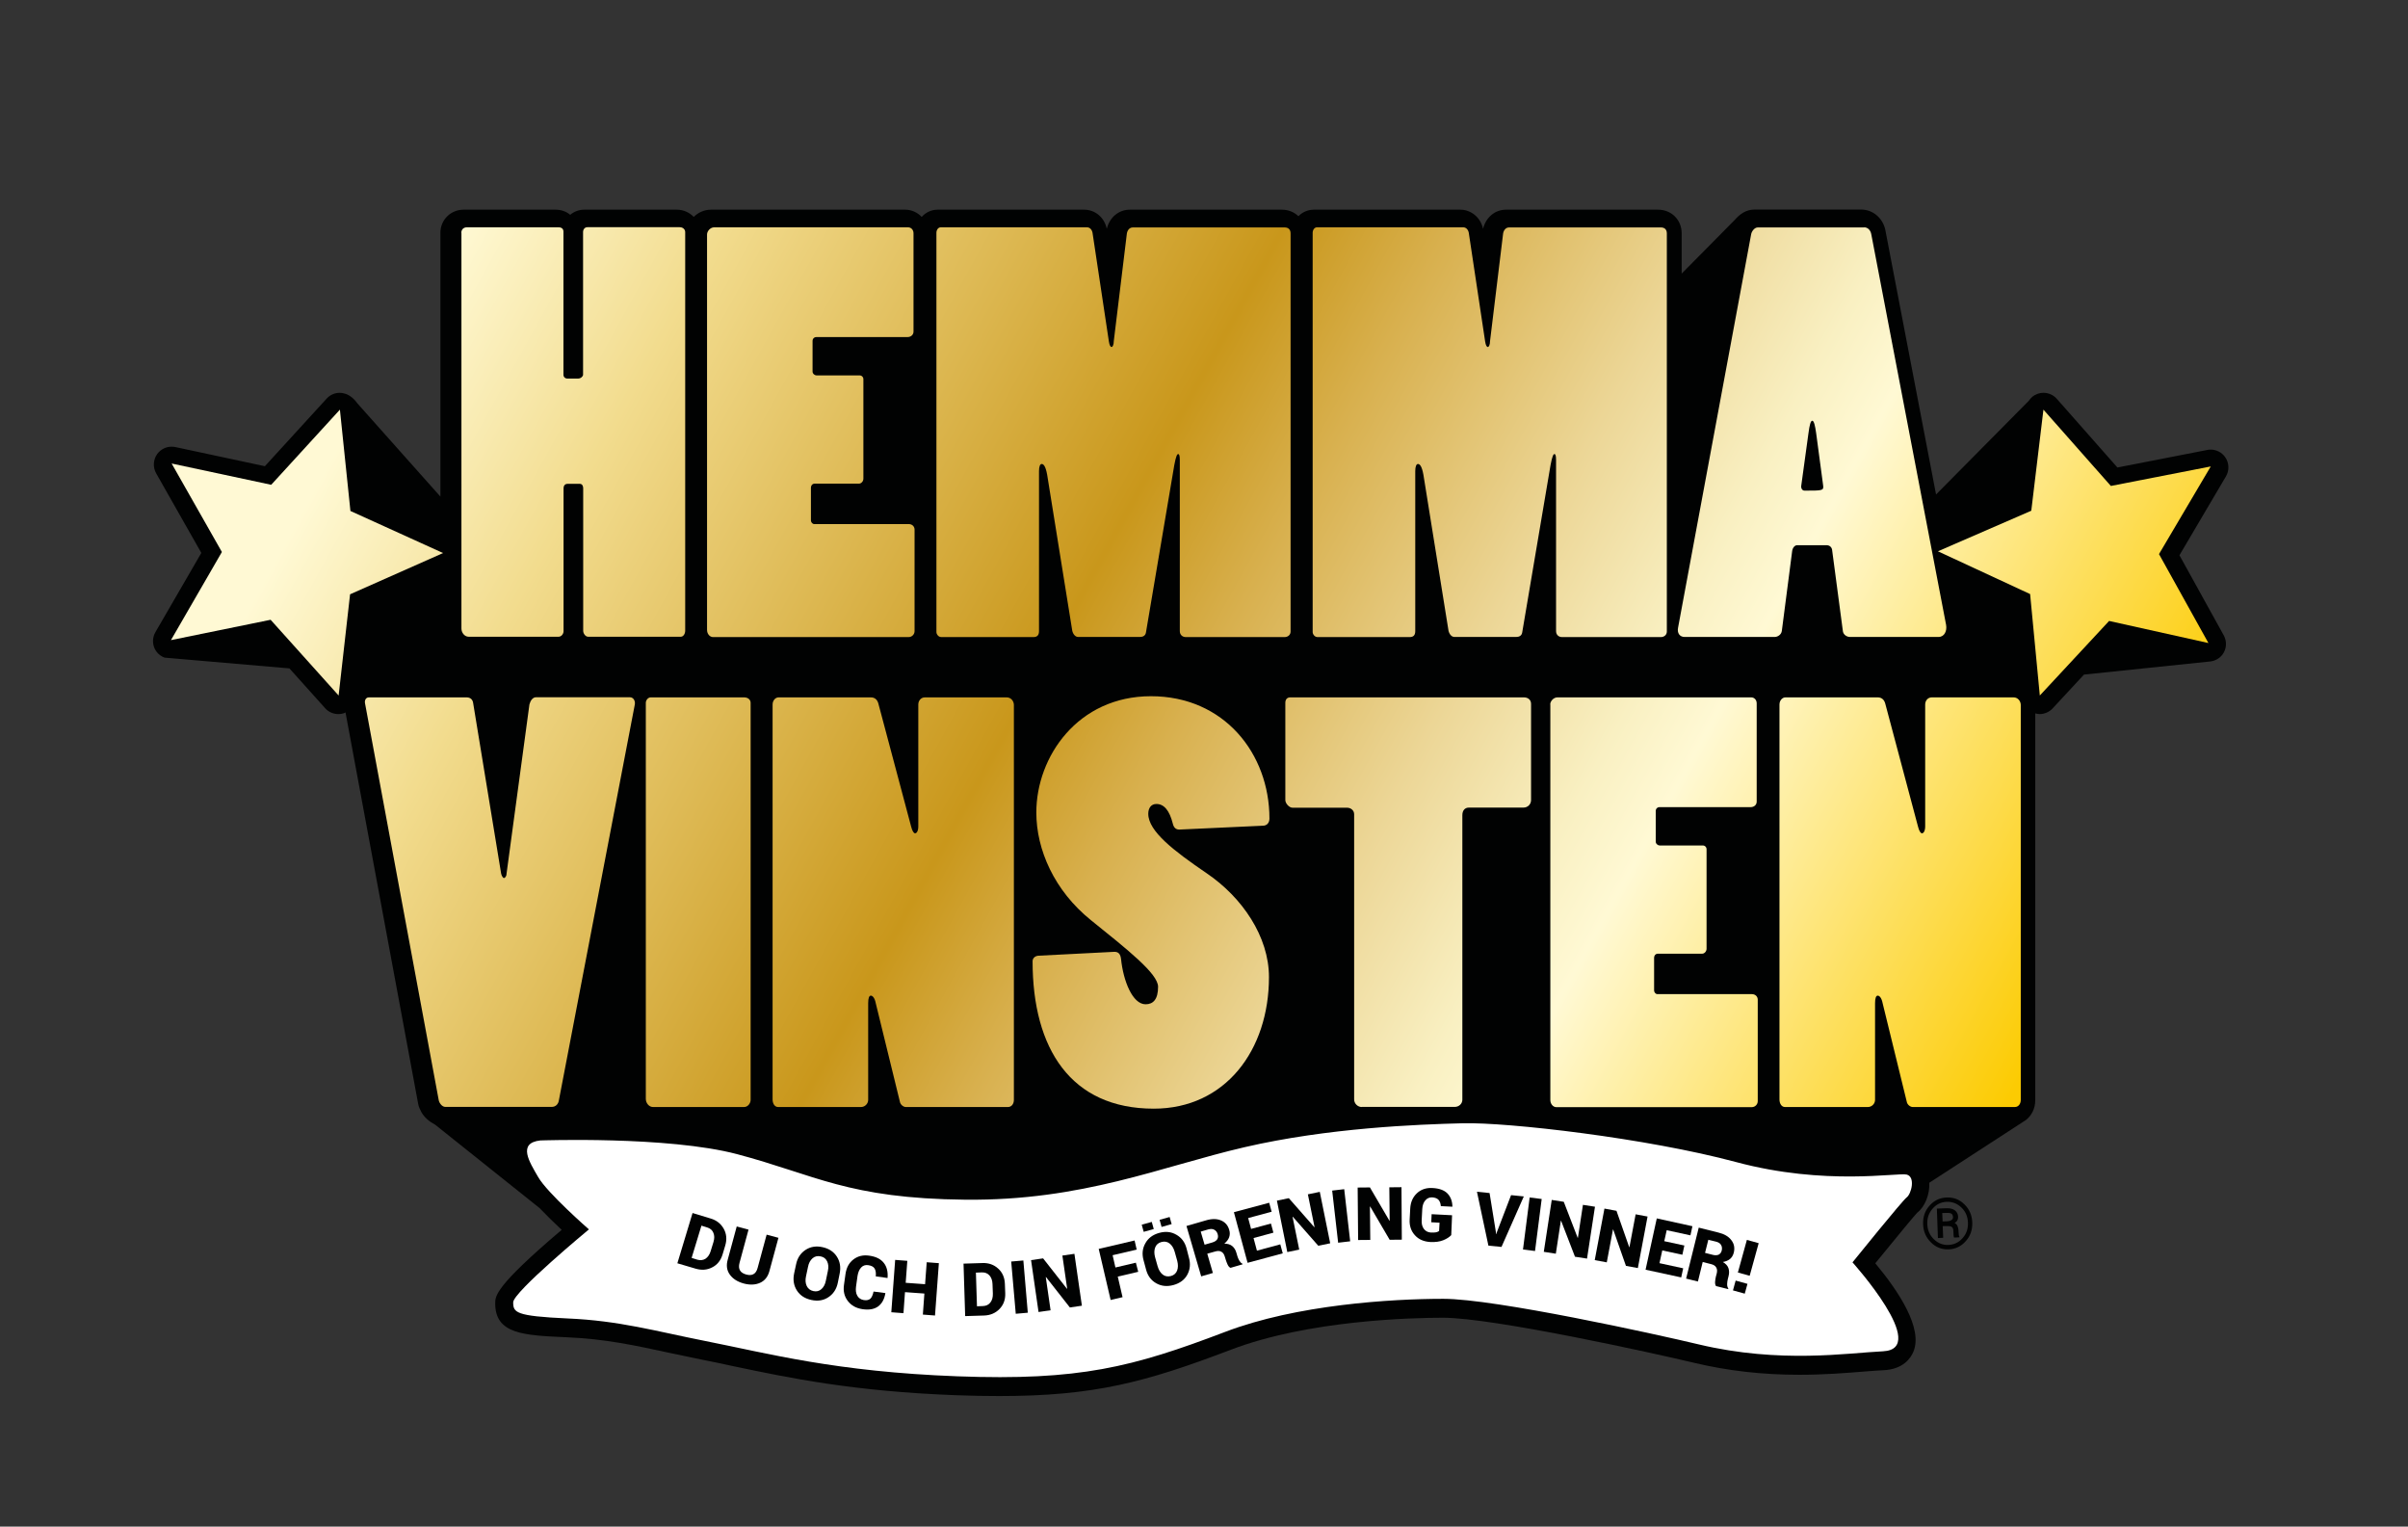
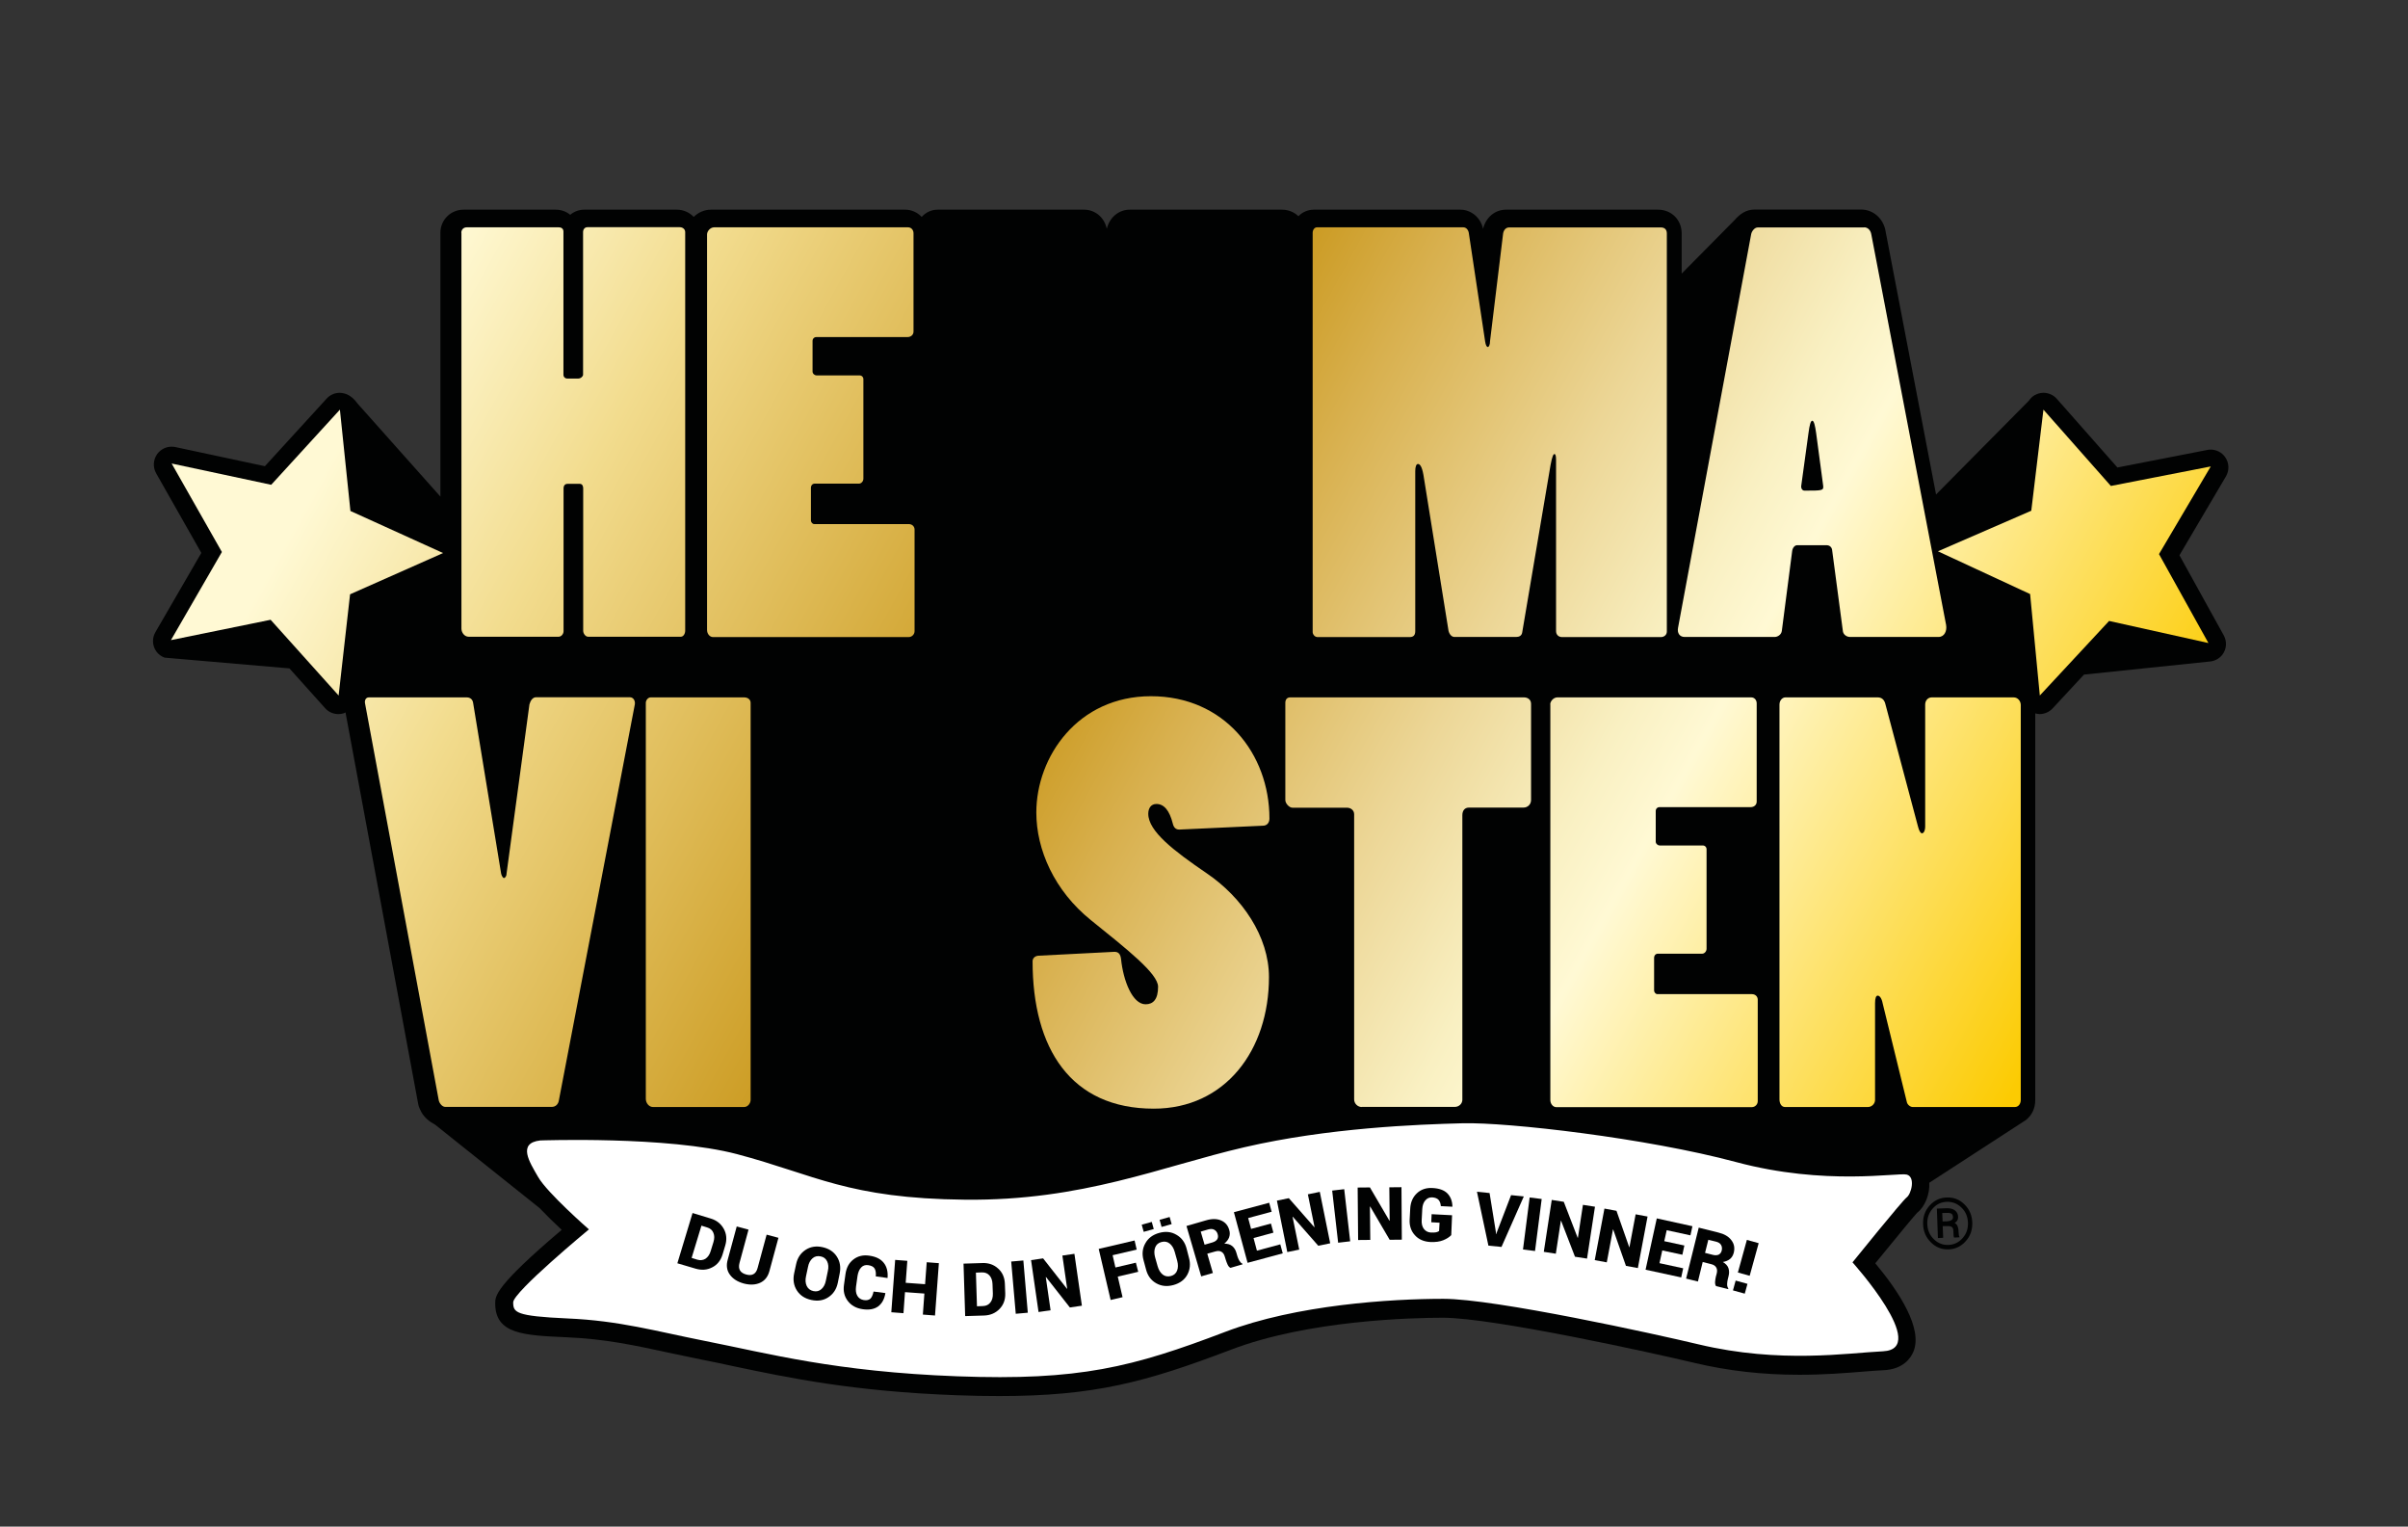
<svg xmlns="http://www.w3.org/2000/svg" version="1.1" id="Lager_1" x="0px" y="0px" viewBox="0 0 206.08 130.62" style="enable-background:new 0 0 206.08 130.62;" xml:space="preserve">
  <rect x="0" y="0" width="206.08" height="130.62" fill="#333333" stroke="none" />
  <style type="text/css">
	.st0{fill:#010202;}
	.st1{fill:#FFFFFF;}
	.st2{fill:url(#SVGID_1_);}
	.st3{fill:url(#SVGID_2_);}
	.st4{fill:url(#SVGID_3_);}
	.st5{fill:url(#SVGID_4_);}
	.st6{fill:url(#SVGID_5_);}
	.st7{fill:url(#SVGID_6_);}
	.st8{fill:url(#SVGID_7_);}
	.st9{fill:url(#SVGID_8_);}
	.st10{fill:url(#SVGID_9_);}
	.st11{fill:url(#SVGID_10_);}
	.st12{fill:url(#SVGID_11_);}
	.st13{fill:url(#SVGID_12_);}
	.st14{fill:url(#SVGID_13_);}
	.st15{fill:url(#SVGID_14_);}
</style>
  <polygon class="st0" points="29.09,35.13 29.99,43.79 37.92,47.4 29.96,50.93 28.98,59.58 23.16,53.1 14.63,54.85 18.99,47.31   14.69,39.74 23.21,41.56 " />
  <polygon class="st0" points="174.88,35.13 173.84,43.78 165.85,47.24 173.74,50.91 174.57,59.58 180.5,53.2 189,55.1 184.77,47.49   189.2,39.98 180.65,41.66 " />
  <path class="st0" d="M186.52,47.51l3.98-6.75c0.3-0.51,0.28-1.16-0.07-1.65c-0.29-0.41-0.75-0.64-1.24-0.64  c-0.1,0-0.19,0.01-0.29,0.03L181.21,40l-5.19-5.88c-0.29-0.33-0.71-0.51-1.14-0.51c-0.15,0-0.3,0.02-0.45,0.07  c-0.11,0.03-0.21,0.09-0.3,0.14l-0.01-0.02l-0.05,0.05c-0.18,0.11-0.32,0.27-0.44,0.44l-7.94,8.02l-4.31-22.47  c-0.16-1.11-1.04-1.91-2.11-1.91h-9.11c-0.73,0-1.27,0.39-1.71,0.9l-4.53,4.58v-3.44c0-1.16-0.87-2.03-2.03-2.03H128.9  c-0.95,0-1.73,0.64-1.98,1.64c-0.2-0.96-1.01-1.64-1.95-1.64h-12.52c-0.52,0-0.99,0.21-1.33,0.56c-0.36-0.35-0.86-0.56-1.43-0.56  H96.7c-0.95,0-1.73,0.64-1.98,1.64c-0.2-0.97-0.99-1.64-1.95-1.64H80.25c-0.55,0-1.03,0.24-1.37,0.62  c-0.36-0.38-0.86-0.62-1.43-0.62H60.85c-0.57,0-1.1,0.24-1.48,0.62c-0.36-0.38-0.88-0.62-1.46-0.62h-7.9  c-0.46,0-0.88,0.16-1.21,0.44c-0.33-0.28-0.77-0.44-1.27-0.44h-7.85c-1.11,0-1.99,0.87-1.99,1.98v22.57l-7.09-7.96  c-0.27-0.38-0.62-0.7-1.05-0.84c-0.16-0.05-0.32-0.08-0.47-0.08c-0.42,0-0.83,0.17-1.12,0.49l-5.29,5.79l-7.67-1.64  c-0.11-0.02-0.21-0.03-0.32-0.03c-0.48,0-0.93,0.23-1.22,0.62c-0.35,0.48-0.39,1.13-0.1,1.65l3.87,6.82l-3.93,6.78  c-0.3,0.52-0.27,1.16,0.08,1.65c0.18,0.25,0.43,0.43,0.71,0.53l10.68,0.92l3.06,3.41c0.29,0.33,0.71,0.5,1.13,0.5  c0.15,0,0.31-0.02,0.46-0.07c0.05-0.02,0.1-0.05,0.15-0.07l6.22,33.5c0.02,0.12,0.06,0.24,0.11,0.36l0.17,0.35  c0.26,0.45,0.66,0.79,1.18,1.07l8.92,7.12c0.59,0.62,1.26,1.27,1.9,1.87c-5.69,4.82-5.69,5.66-5.69,6.29c0,2.63,2.43,2.74,6.1,2.9  c3.28,0.14,5.79,0.68,8.74,1.32c0.9,0.19,1.83,0.39,2.82,0.59c0.88,0.17,1.78,0.36,2.69,0.56c4.81,1.01,10.25,2.16,19.11,2.49  c1.33,0.05,2.54,0.07,3.68,0.07c8.11,0,12.49-1.17,19.84-3.97c6.64-2.53,15.55-2.73,18.13-2.73c4.35,0,18.29,3.09,21.51,3.86  c2.87,0.68,5.81,1.02,9,1.02c2.12,0,3.96-0.15,5.45-0.27c0.66-0.05,1.24-0.1,1.75-0.12c1.68-0.08,2.32-1.03,2.55-1.58  c0.83-1.99-1.22-5.12-3.26-7.57c2.03-2.5,3.43-4.17,3.58-4.32c0.67-0.51,1.1-1.6,1.04-2.57l8.29-5.38c0.48-0.39,0.78-0.98,0.78-1.68  V61.04c0.12,0.03,0.25,0.06,0.37,0.06c0.41,0,0.82-0.17,1.11-0.48l2.69-2.9l10.68-1.11c0.45-0.02,0.89-0.23,1.17-0.6  c0.36-0.48,0.4-1.12,0.11-1.65L186.52,47.51z" />
  <path class="st1" d="M46.24,97.58c0,0,10.91-0.39,16.83,1.17c6.67,1.76,9.48,3.8,19.54,3.9s16.73-2.83,23.89-4.49  c7.16-1.66,14.8-1.95,18.67-2.05c3.87-0.1,15.77,1.27,23.41,3.32c7.64,2.05,13.83,0.88,14.6,1.07c0.77,0.2,0.39,1.66,0,1.95  c-0.39,0.29-4.64,5.56-4.64,5.56s6.67,7.41,2.61,7.61c-3,0.14-8.8,1.07-15.77-0.59c-3.69-0.88-17.41-3.9-21.86-3.9  s-12.57,0.5-18.67,2.83c-7.93,3.02-12.48,4.19-22.92,3.8s-16.15-1.95-21.57-3.02c-4.29-0.85-7.35-1.74-11.79-1.93  c-4.45-0.2-4.65-0.51-4.65-1.38c0-0.88,6.48-6.24,6.48-6.24s-3.58-3.13-4.35-4.49C45.33,99.45,44.25,97.8,46.24,97.58z" />
  <g>
    <g>
      <linearGradient id="SVGID_1_" gradientUnits="userSpaceOnUse" x1="168.264" y1="102.691" x2="34.145" y2="28.708">
        <stop offset="5.618000e-03" style="stop-color:#FCCB02" />
        <stop offset="0.253" style="stop-color:#FFF9D4" />
        <stop offset="0.298" style="stop-color:#F9F0C2" />
        <stop offset="0.389" style="stop-color:#ECD696" />
        <stop offset="0.515" style="stop-color:#D8B04E" />
        <stop offset="0.596" style="stop-color:#C9971B" />
        <stop offset="0.829" style="stop-color:#ECD17C" />
        <stop offset="0.871" style="stop-color:#F2DC8E" />
        <stop offset="1" style="stop-color:#FFF9D4" />
      </linearGradient>
      <path class="st2" d="M39.48,19.92c0-0.28,0.19-0.47,0.47-0.47h7.85c0.28,0,0.42,0.14,0.42,0.37v12.24c0,0.19,0.14,0.33,0.33,0.33    h0.93c0.23,0,0.42-0.19,0.42-0.33v-12.2c0-0.23,0.14-0.42,0.37-0.42h7.9c0.28,0,0.47,0.19,0.47,0.42v34.11    c0,0.23-0.14,0.51-0.37,0.51h-7.94c-0.23,0-0.42-0.28-0.42-0.51v-12.2c0-0.19-0.09-0.37-0.28-0.37h-1.07    c-0.23,0-0.33,0.19-0.33,0.37v12.24c0,0.23-0.19,0.47-0.42,0.47h-7.71c-0.33,0-0.61-0.33-0.61-0.7V19.92z" />
      <linearGradient id="SVGID_2_" gradientUnits="userSpaceOnUse" x1="172.984" y1="94.133" x2="38.866" y2="20.15">
        <stop offset="5.618000e-03" style="stop-color:#FCCB02" />
        <stop offset="0.253" style="stop-color:#FFF9D4" />
        <stop offset="0.298" style="stop-color:#F9F0C2" />
        <stop offset="0.389" style="stop-color:#ECD696" />
        <stop offset="0.515" style="stop-color:#D8B04E" />
        <stop offset="0.596" style="stop-color:#C9971B" />
        <stop offset="0.829" style="stop-color:#ECD17C" />
        <stop offset="0.871" style="stop-color:#F2DC8E" />
        <stop offset="1" style="stop-color:#FFF9D4" />
      </linearGradient>
      <path class="st3" d="M60.51,20.06c0-0.28,0.28-0.61,0.61-0.61h16.59c0.28,0,0.47,0.23,0.47,0.51v8.41c0,0.28-0.23,0.47-0.51,0.47    h-7.8c-0.19,0-0.33,0.14-0.33,0.33v2.62c0,0.19,0.19,0.33,0.33,0.33h3.69c0.19,0,0.33,0.14,0.33,0.33v8.51    c0,0.23-0.19,0.42-0.37,0.42h-3.79c-0.19,0-0.33,0.14-0.33,0.37v2.76c0,0.19,0.14,0.33,0.28,0.33h8.08c0.33,0,0.51,0.23,0.51,0.47    v8.69c0,0.28-0.23,0.51-0.51,0.51H61.02c-0.28,0-0.51-0.28-0.51-0.61V20.06z" />
      <linearGradient id="SVGID_3_" gradientUnits="userSpaceOnUse" x1="179.03" y1="83.173" x2="44.912" y2="9.19">
        <stop offset="5.618000e-03" style="stop-color:#FCCB02" />
        <stop offset="0.253" style="stop-color:#FFF9D4" />
        <stop offset="0.298" style="stop-color:#F9F0C2" />
        <stop offset="0.389" style="stop-color:#ECD696" />
        <stop offset="0.515" style="stop-color:#D8B04E" />
        <stop offset="0.596" style="stop-color:#C9971B" />
        <stop offset="0.829" style="stop-color:#ECD17C" />
        <stop offset="0.871" style="stop-color:#F2DC8E" />
        <stop offset="1" style="stop-color:#FFF9D4" />
      </linearGradient>
-       <path class="st4" d="M80.51,54.5c-0.19,0-0.37-0.23-0.37-0.42V19.92c0-0.23,0.14-0.47,0.37-0.47h12.52c0.23,0,0.42,0.19,0.47,0.47    l1.4,9.3c0.05,0.33,0.14,0.47,0.23,0.47c0.09,0,0.19-0.19,0.19-0.51l1.12-9.21c0.05-0.28,0.23-0.51,0.51-0.51h12.99    c0.33,0,0.51,0.19,0.51,0.51v34.07c0,0.28-0.23,0.47-0.51,0.47h-8.46c-0.28,0-0.51-0.19-0.51-0.51V39.36    c0-0.37-0.05-0.51-0.14-0.51s-0.19,0.19-0.33,0.93l-2.43,14.35c-0.05,0.28-0.28,0.37-0.51,0.37h-5.28c-0.23,0-0.42-0.19-0.51-0.51    l-2.15-13.36c-0.14-0.79-0.33-0.93-0.47-0.93c-0.14,0-0.23,0.23-0.23,0.61v13.69c0,0.33-0.14,0.51-0.47,0.51H80.51z" />
      <linearGradient id="SVGID_4_" gradientUnits="userSpaceOnUse" x1="186.543" y1="69.555" x2="52.424" y2="-4.428">
        <stop offset="5.618000e-03" style="stop-color:#FCCB02" />
        <stop offset="0.253" style="stop-color:#FFF9D4" />
        <stop offset="0.298" style="stop-color:#F9F0C2" />
        <stop offset="0.389" style="stop-color:#ECD696" />
        <stop offset="0.515" style="stop-color:#D8B04E" />
        <stop offset="0.596" style="stop-color:#C9971B" />
        <stop offset="0.829" style="stop-color:#ECD17C" />
        <stop offset="0.871" style="stop-color:#F2DC8E" />
        <stop offset="1" style="stop-color:#FFF9D4" />
      </linearGradient>
      <path class="st5" d="M112.71,54.5c-0.19,0-0.37-0.23-0.37-0.42V19.92c0-0.23,0.14-0.47,0.37-0.47h12.52    c0.23,0,0.42,0.19,0.47,0.47l1.4,9.3c0.05,0.33,0.14,0.47,0.23,0.47c0.09,0,0.19-0.19,0.19-0.51l1.12-9.21    c0.05-0.28,0.23-0.51,0.51-0.51h12.99c0.33,0,0.51,0.19,0.51,0.51v34.07c0,0.28-0.23,0.47-0.51,0.47h-8.46    c-0.28,0-0.51-0.19-0.51-0.51V39.36c0-0.37-0.05-0.51-0.14-0.51c-0.09,0-0.19,0.19-0.33,0.93l-2.43,14.35    c-0.05,0.28-0.28,0.37-0.51,0.37h-5.28c-0.23,0-0.42-0.19-0.51-0.51l-2.15-13.36c-0.14-0.79-0.33-0.93-0.47-0.93    s-0.23,0.23-0.23,0.61v13.69c0,0.33-0.14,0.51-0.47,0.51H112.71z" />
      <linearGradient id="SVGID_5_" gradientUnits="userSpaceOnUse" x1="192.224" y1="59.256" x2="58.105" y2="-14.727">
        <stop offset="5.618000e-03" style="stop-color:#FCCB02" />
        <stop offset="0.253" style="stop-color:#FFF9D4" />
        <stop offset="0.298" style="stop-color:#F9F0C2" />
        <stop offset="0.389" style="stop-color:#ECD696" />
        <stop offset="0.515" style="stop-color:#D8B04E" />
        <stop offset="0.596" style="stop-color:#C9971B" />
        <stop offset="0.829" style="stop-color:#ECD17C" />
        <stop offset="0.871" style="stop-color:#F2DC8E" />
        <stop offset="1" style="stop-color:#FFF9D4" />
      </linearGradient>
      <path class="st6" d="M159.54,19.45c0.33,0,0.56,0.28,0.61,0.61l6.4,33.41c0.09,0.51-0.14,1.03-0.65,1.03h-7.57    c-0.28,0-0.56-0.19-0.61-0.47l-0.93-7.01c-0.05-0.23-0.23-0.37-0.47-0.37h-2.52c-0.19,0-0.37,0.19-0.42,0.47l-0.89,6.87    c-0.05,0.33-0.37,0.51-0.61,0.51h-7.71c-0.42,0-0.65-0.33-0.56-0.79l6.26-33.69c0.05-0.23,0.28-0.56,0.56-0.56H159.54z     M155.43,37.07c-0.09-0.65-0.19-1.07-0.33-1.07c-0.14,0-0.23,0.33-0.33,1.07l-0.61,4.44c-0.05,0.23,0.05,0.47,0.28,0.47    c1.5,0,1.64,0,1.59-0.42L155.43,37.07z" />
      <linearGradient id="SVGID_6_" gradientUnits="userSpaceOnUse" x1="150.529" y1="134.842" x2="16.41" y2="60.858">
        <stop offset="5.618000e-03" style="stop-color:#FCCB02" />
        <stop offset="0.253" style="stop-color:#FFF9D4" />
        <stop offset="0.298" style="stop-color:#F9F0C2" />
        <stop offset="0.389" style="stop-color:#ECD696" />
        <stop offset="0.515" style="stop-color:#D8B04E" />
        <stop offset="0.596" style="stop-color:#C9971B" />
        <stop offset="0.829" style="stop-color:#ECD17C" />
        <stop offset="0.871" style="stop-color:#F2DC8E" />
        <stop offset="1" style="stop-color:#FFF9D4" />
      </linearGradient>
      <path class="st7" d="M42.89,74.76c0.05,0.23,0.19,0.37,0.23,0.37c0.09,0,0.23-0.14,0.23-0.37l1.96-14.49    c0.09-0.33,0.28-0.61,0.56-0.61h8.04c0.28,0,0.47,0.28,0.42,0.61l-6.5,33.88c-0.05,0.33-0.28,0.56-0.61,0.56h-9.11    c-0.28,0-0.51-0.33-0.56-0.56l-6.31-33.97c-0.05-0.23,0.05-0.51,0.33-0.51h8.36c0.28,0,0.51,0.14,0.56,0.47L42.89,74.76z" />
      <linearGradient id="SVGID_7_" gradientUnits="userSpaceOnUse" x1="153.746" y1="129.009" x2="19.628" y2="55.026">
        <stop offset="5.618000e-03" style="stop-color:#FCCB02" />
        <stop offset="0.253" style="stop-color:#FFF9D4" />
        <stop offset="0.298" style="stop-color:#F9F0C2" />
        <stop offset="0.389" style="stop-color:#ECD696" />
        <stop offset="0.515" style="stop-color:#D8B04E" />
        <stop offset="0.596" style="stop-color:#C9971B" />
        <stop offset="0.829" style="stop-color:#ECD17C" />
        <stop offset="0.871" style="stop-color:#F2DC8E" />
        <stop offset="1" style="stop-color:#FFF9D4" />
      </linearGradient>
      <path class="st8" d="M55.88,94.72c-0.33,0-0.61-0.33-0.61-0.7V60.14c0-0.23,0.19-0.47,0.42-0.47h7.99c0.33,0,0.56,0.19,0.56,0.47    v33.97c0,0.28-0.23,0.61-0.56,0.61H55.88z" />
      <linearGradient id="SVGID_8_" gradientUnits="userSpaceOnUse" x1="157.616" y1="121.994" x2="23.498" y2="48.011">
        <stop offset="5.618000e-03" style="stop-color:#FCCB02" />
        <stop offset="0.253" style="stop-color:#FFF9D4" />
        <stop offset="0.298" style="stop-color:#F9F0C2" />
        <stop offset="0.389" style="stop-color:#ECD696" />
        <stop offset="0.515" style="stop-color:#D8B04E" />
        <stop offset="0.596" style="stop-color:#C9971B" />
        <stop offset="0.829" style="stop-color:#ECD17C" />
        <stop offset="0.871" style="stop-color:#F2DC8E" />
        <stop offset="1" style="stop-color:#FFF9D4" />
      </linearGradient>
-       <path class="st9" d="M66.12,60.28c0-0.33,0.23-0.61,0.51-0.61h7.9c0.33,0,0.56,0.19,0.65,0.56l2.8,10.51    c0.09,0.37,0.23,0.56,0.33,0.56c0.14,0,0.28-0.19,0.28-0.61V60.28c0-0.33,0.23-0.61,0.56-0.61h7.01c0.37,0,0.61,0.33,0.61,0.65    v33.79c0,0.33-0.19,0.61-0.51,0.61h-8.74c-0.19,0-0.47-0.19-0.51-0.47l-2.06-8.41c-0.09-0.47-0.28-0.65-0.42-0.65    s-0.23,0.19-0.23,0.65v8.27c0,0.33-0.28,0.61-0.61,0.61h-7.1c-0.28,0-0.47-0.28-0.47-0.65V60.28z" />
      <linearGradient id="SVGID_9_" gradientUnits="userSpaceOnUse" x1="162.762" y1="112.665" x2="28.644" y2="38.682">
        <stop offset="5.618000e-03" style="stop-color:#FCCB02" />
        <stop offset="0.253" style="stop-color:#FFF9D4" />
        <stop offset="0.298" style="stop-color:#F9F0C2" />
        <stop offset="0.389" style="stop-color:#ECD696" />
        <stop offset="0.515" style="stop-color:#D8B04E" />
        <stop offset="0.596" style="stop-color:#C9971B" />
        <stop offset="0.829" style="stop-color:#ECD17C" />
        <stop offset="0.871" style="stop-color:#F2DC8E" />
        <stop offset="1" style="stop-color:#FFF9D4" />
      </linearGradient>
      <path class="st10" d="M100.93,70.98c-0.28,0-0.47-0.14-0.56-0.51c-0.28-1.12-0.75-1.68-1.4-1.68c-0.47,0-0.7,0.37-0.7,0.84    c0,1.5,2.2,3.18,5,5.09c3.04,2.06,5.33,5.42,5.33,8.88c0,6.26-3.74,11.26-9.86,11.26c-7.1,0-10.37-5.14-10.37-12.62    c0-0.23,0.19-0.47,0.56-0.47l6.45-0.33c0.33,0,0.51,0.19,0.56,0.61c0.19,1.87,0.98,3.88,2.1,3.88c0.65,0,1.07-0.42,1.07-1.5    c0-1.12-2.62-3.18-5.75-5.7c-3.13-2.52-4.67-6.03-4.67-9.21c0-4.77,3.55-9.95,9.81-9.95s10.14,4.91,10.14,10.47    c0,0.33-0.19,0.61-0.56,0.61L100.93,70.98z" />
      <linearGradient id="SVGID_10_" gradientUnits="userSpaceOnUse" x1="168.604" y1="102.074" x2="34.486" y2="28.091">
        <stop offset="5.618000e-03" style="stop-color:#FCCB02" />
        <stop offset="0.253" style="stop-color:#FFF9D4" />
        <stop offset="0.298" style="stop-color:#F9F0C2" />
        <stop offset="0.389" style="stop-color:#ECD696" />
        <stop offset="0.515" style="stop-color:#D8B04E" />
        <stop offset="0.596" style="stop-color:#C9971B" />
        <stop offset="0.829" style="stop-color:#ECD17C" />
        <stop offset="0.871" style="stop-color:#F2DC8E" />
        <stop offset="1" style="stop-color:#FFF9D4" />
      </linearGradient>
      <path class="st11" d="M116.54,94.72c-0.33,0-0.65-0.28-0.65-0.65V69.67c0-0.33-0.28-0.56-0.61-0.56h-4.67    c-0.28,0-0.61-0.37-0.61-0.65v-8.32c0-0.28,0.14-0.47,0.42-0.47h20c0.33,0,0.61,0.19,0.61,0.56v8.22c0,0.37-0.28,0.65-0.65,0.65    h-4.67c-0.33,0-0.56,0.23-0.56,0.65v24.35c0,0.33-0.28,0.61-0.65,0.61H116.54z" />
      <linearGradient id="SVGID_11_" gradientUnits="userSpaceOnUse" x1="172.81" y1="94.449" x2="38.692" y2="20.466">
        <stop offset="5.618000e-03" style="stop-color:#FCCB02" />
        <stop offset="0.253" style="stop-color:#FFF9D4" />
        <stop offset="0.298" style="stop-color:#F9F0C2" />
        <stop offset="0.389" style="stop-color:#ECD696" />
        <stop offset="0.515" style="stop-color:#D8B04E" />
        <stop offset="0.596" style="stop-color:#C9971B" />
        <stop offset="0.829" style="stop-color:#ECD17C" />
        <stop offset="0.871" style="stop-color:#F2DC8E" />
        <stop offset="1" style="stop-color:#FFF9D4" />
      </linearGradient>
      <path class="st12" d="M132.67,60.28c0-0.28,0.28-0.61,0.61-0.61h16.59c0.28,0,0.47,0.23,0.47,0.51v8.41    c0,0.28-0.23,0.47-0.51,0.47h-7.8c-0.19,0-0.33,0.14-0.33,0.33v2.62c0,0.19,0.19,0.33,0.33,0.33h3.69c0.19,0,0.33,0.14,0.33,0.33    v8.51c0,0.23-0.19,0.42-0.37,0.42h-3.79c-0.19,0-0.33,0.14-0.33,0.37v2.76c0,0.19,0.14,0.33,0.28,0.33h8.08    c0.33,0,0.51,0.23,0.51,0.47v8.69c0,0.28-0.23,0.51-0.51,0.51h-16.73c-0.28,0-0.51-0.28-0.51-0.61V60.28z" />
      <linearGradient id="SVGID_12_" gradientUnits="userSpaceOnUse" x1="177.721" y1="85.546" x2="43.603" y2="11.563">
        <stop offset="5.618000e-03" style="stop-color:#FCCB02" />
        <stop offset="0.253" style="stop-color:#FFF9D4" />
        <stop offset="0.298" style="stop-color:#F9F0C2" />
        <stop offset="0.389" style="stop-color:#ECD696" />
        <stop offset="0.515" style="stop-color:#D8B04E" />
        <stop offset="0.596" style="stop-color:#C9971B" />
        <stop offset="0.829" style="stop-color:#ECD17C" />
        <stop offset="0.871" style="stop-color:#F2DC8E" />
        <stop offset="1" style="stop-color:#FFF9D4" />
      </linearGradient>
      <path class="st13" d="M152.29,60.28c0-0.33,0.23-0.61,0.51-0.61h7.9c0.33,0,0.56,0.19,0.65,0.56l2.8,10.51    c0.09,0.37,0.23,0.56,0.33,0.56c0.14,0,0.28-0.19,0.28-0.61V60.28c0-0.33,0.23-0.61,0.56-0.61h7.01c0.37,0,0.61,0.33,0.61,0.65    v33.79c0,0.33-0.19,0.61-0.51,0.61h-8.74c-0.19,0-0.47-0.19-0.51-0.47l-2.06-8.41c-0.09-0.47-0.28-0.65-0.42-0.65    c-0.14,0-0.23,0.19-0.23,0.65v8.27c0,0.33-0.28,0.61-0.61,0.61h-7.1c-0.28,0-0.47-0.28-0.47-0.65V60.28z" />
    </g>
    <g>
      <linearGradient id="SVGID_13_" gradientUnits="userSpaceOnUse" x1="158.544" y1="120.311" x2="24.426" y2="46.328">
        <stop offset="5.618000e-03" style="stop-color:#FCCB02" />
        <stop offset="0.253" style="stop-color:#FFF9D4" />
        <stop offset="0.298" style="stop-color:#F9F0C2" />
        <stop offset="0.389" style="stop-color:#ECD696" />
        <stop offset="0.515" style="stop-color:#D8B04E" />
        <stop offset="0.596" style="stop-color:#C9971B" />
        <stop offset="0.829" style="stop-color:#ECD17C" />
        <stop offset="0.871" style="stop-color:#F2DC8E" />
        <stop offset="1" style="stop-color:#FFF9D4" />
      </linearGradient>
      <polygon class="st14" points="29.09,35.05 29.99,43.72 37.92,47.32 29.96,50.85 28.98,59.51 23.16,53.03 14.63,54.77 18.99,47.23     14.69,39.66 23.21,41.48   " />
      <linearGradient id="SVGID_14_" gradientUnits="userSpaceOnUse" x1="193.851" y1="56.306" x2="59.733" y2="-17.677">
        <stop offset="5.618000e-03" style="stop-color:#FCCB02" />
        <stop offset="0.253" style="stop-color:#FFF9D4" />
        <stop offset="0.298" style="stop-color:#F9F0C2" />
        <stop offset="0.389" style="stop-color:#ECD696" />
        <stop offset="0.515" style="stop-color:#D8B04E" />
        <stop offset="0.596" style="stop-color:#C9971B" />
        <stop offset="0.829" style="stop-color:#ECD17C" />
        <stop offset="0.871" style="stop-color:#F2DC8E" />
        <stop offset="1" style="stop-color:#FFF9D4" />
      </linearGradient>
      <polygon class="st15" points="174.88,35.05 173.84,43.7 165.85,47.17 173.74,50.83 174.57,59.51 180.5,53.13 189,55.02     184.77,47.41 189.2,39.91 180.65,41.58   " />
    </g>
  </g>
  <g>
    <path class="st0" d="M57.97,108.09l1.3-4.3l1.55,0.47c0.51,0.15,0.88,0.45,1.12,0.88c0.24,0.43,0.28,0.91,0.13,1.42l-0.23,0.77   c-0.16,0.52-0.45,0.89-0.89,1.11c-0.44,0.23-0.91,0.26-1.42,0.11L57.97,108.09z M60.03,104.87l-0.84,2.76l0.48,0.15   c0.27,0.08,0.5,0.05,0.71-0.08c0.2-0.14,0.35-0.35,0.44-0.65l0.24-0.78c0.09-0.3,0.09-0.56-0.01-0.79   c-0.09-0.23-0.27-0.38-0.54-0.46L60.03,104.87z" />
    <path class="st0" d="M66.62,105.91l-0.77,2.84c-0.13,0.49-0.4,0.83-0.8,1.01c-0.4,0.18-0.87,0.2-1.4,0.06   c-0.54-0.15-0.93-0.4-1.19-0.76c-0.26-0.36-0.32-0.79-0.18-1.28l0.77-2.84l1.01,0.27l-0.77,2.84c-0.07,0.27-0.06,0.48,0.04,0.65   c0.1,0.17,0.28,0.28,0.53,0.35c0.25,0.07,0.46,0.06,0.62-0.03c0.17-0.09,0.29-0.27,0.36-0.54l0.77-2.84L66.62,105.91z" />
    <path class="st0" d="M71.7,109.76c-0.11,0.54-0.38,0.95-0.8,1.23c-0.42,0.28-0.9,0.36-1.46,0.24c-0.56-0.12-0.97-0.39-1.24-0.81   c-0.27-0.42-0.35-0.91-0.24-1.45l0.17-0.79c0.11-0.54,0.38-0.95,0.8-1.23c0.42-0.28,0.91-0.36,1.46-0.24   c0.55,0.12,0.96,0.39,1.23,0.81c0.27,0.42,0.35,0.91,0.24,1.45L71.7,109.76z M70.85,108.75c0.07-0.31,0.05-0.59-0.06-0.82   c-0.11-0.23-0.29-0.38-0.56-0.43c-0.28-0.06-0.51,0-0.7,0.17c-0.19,0.17-0.32,0.41-0.38,0.73l-0.17,0.8   c-0.07,0.32-0.05,0.59,0.06,0.83c0.11,0.23,0.3,0.38,0.57,0.44c0.27,0.06,0.5,0,0.69-0.17c0.19-0.17,0.32-0.41,0.38-0.73   L70.85,108.75z" />
    <path class="st0" d="M75.77,110.64l0,0.02c-0.09,0.52-0.3,0.89-0.63,1.13c-0.33,0.23-0.76,0.31-1.31,0.23   c-0.55-0.08-0.97-0.31-1.27-0.7c-0.3-0.39-0.41-0.85-0.33-1.39l0.13-0.93c0.08-0.54,0.3-0.95,0.68-1.24   c0.38-0.29,0.83-0.4,1.36-0.32c0.56,0.08,0.97,0.28,1.23,0.61c0.26,0.32,0.37,0.75,0.33,1.28l-0.01,0.02l-1-0.14   c0.03-0.29-0.01-0.52-0.1-0.67c-0.1-0.16-0.28-0.25-0.56-0.29c-0.23-0.03-0.43,0.03-0.59,0.2c-0.16,0.17-0.26,0.41-0.31,0.71   l-0.13,0.93c-0.04,0.31-0.01,0.57,0.11,0.78c0.12,0.21,0.31,0.33,0.56,0.37c0.25,0.04,0.43-0.01,0.56-0.12   c0.12-0.12,0.21-0.32,0.27-0.61L75.77,110.64z" />
    <path class="st0" d="M80.02,112.56l-1.04-0.08l0.13-1.8l-1.66-0.12l-0.13,1.8l-1.04-0.08l0.33-4.48l1.04,0.08l-0.14,1.88l1.66,0.12   l0.14-1.88l1.04,0.08L80.02,112.56z" />
    <path class="st0" d="M82.6,112.61l-0.14-4.49l1.62-0.05c0.53-0.02,0.98,0.14,1.34,0.47c0.37,0.33,0.56,0.77,0.58,1.31l0.03,0.81   c0.02,0.54-0.15,0.99-0.49,1.34c-0.34,0.35-0.78,0.54-1.31,0.56L82.6,112.61z M83.52,108.89l0.09,2.88l0.51-0.02   c0.28-0.01,0.49-0.11,0.64-0.31c0.15-0.19,0.22-0.45,0.21-0.76l-0.03-0.81c-0.01-0.31-0.1-0.56-0.26-0.74   c-0.16-0.18-0.38-0.27-0.66-0.26L83.52,108.89z" />
    <path class="st0" d="M87.96,112.32l-1.03,0.09l-0.39-4.47l1.04-0.09L87.96,112.32z" />
    <path class="st0" d="M92.59,111.72l-1.03,0.15l-2.04-2.6l-0.02,0.01l0.41,2.83l-1.03,0.15l-0.64-4.44l1.03-0.15l2.04,2.6l0.02-0.01   l-0.41-2.83l1.03-0.15L92.59,111.72z" />
    <path class="st0" d="M97.41,108.82l-1.75,0.41l0.41,1.76l-1.02,0.24l-1.02-4.37l3.07-0.72l0.18,0.78l-2.06,0.48l0.24,1.05   l1.75-0.41L97.41,108.82z" />
    <path class="st0" d="M98.74,105.16l-0.86,0.24l-0.17-0.61l0.86-0.24L98.74,105.16z M101.75,107.61c0.15,0.53,0.1,1.02-0.14,1.46   c-0.24,0.44-0.64,0.73-1.18,0.88c-0.55,0.15-1.04,0.1-1.48-0.15s-0.73-0.64-0.87-1.18l-0.21-0.78c-0.15-0.53-0.1-1.02,0.15-1.46   c0.24-0.44,0.64-0.74,1.19-0.89c0.54-0.15,1.03-0.1,1.47,0.16c0.44,0.25,0.73,0.64,0.87,1.18L101.75,107.61z M100.53,107.1   c-0.09-0.31-0.23-0.54-0.43-0.7c-0.2-0.16-0.43-0.2-0.7-0.13c-0.27,0.07-0.45,0.23-0.54,0.47c-0.09,0.24-0.09,0.51-0.01,0.82   l0.22,0.78c0.09,0.31,0.23,0.55,0.43,0.71c0.2,0.16,0.44,0.2,0.71,0.13c0.26-0.07,0.44-0.23,0.53-0.47   c0.09-0.24,0.09-0.51,0.01-0.83L100.53,107.1z M100.27,104.74l-0.86,0.24l-0.17-0.61l0.86-0.24L100.27,104.74z" />
    <path class="st0" d="M103.32,107.27l0.48,1.65l-1,0.29l-1.26-4.31l1.66-0.48c0.5-0.15,0.93-0.15,1.29,0   c0.36,0.15,0.6,0.42,0.71,0.82c0.07,0.22,0.06,0.43-0.01,0.63c-0.07,0.19-0.21,0.37-0.41,0.54c0.29,0,0.51,0.07,0.68,0.21   c0.17,0.14,0.29,0.34,0.36,0.6l0.08,0.27c0.03,0.11,0.09,0.24,0.16,0.37c0.08,0.13,0.16,0.22,0.26,0.26l0.02,0.06l-1.03,0.3   c-0.1-0.04-0.18-0.13-0.25-0.28c-0.07-0.15-0.12-0.29-0.16-0.42l-0.08-0.26c-0.06-0.21-0.16-0.35-0.3-0.42   c-0.14-0.08-0.31-0.08-0.52-0.02L103.32,107.27z M103.09,106.5l0.66-0.19c0.2-0.06,0.34-0.15,0.42-0.27   c0.08-0.12,0.09-0.27,0.04-0.44c-0.05-0.18-0.15-0.3-0.29-0.38s-0.31-0.08-0.51-0.03l-0.65,0.19L103.09,106.5z" />
    <path class="st0" d="M108.98,105.47l-1.7,0.46l0.29,1.08l2-0.54l0.21,0.77l-3.01,0.81l-1.17-4.33l3.02-0.81l0.21,0.77l-2.01,0.54   l0.25,0.93l1.7-0.46L108.98,105.47z" />
    <path class="st0" d="M113.84,106.38l-1.02,0.21l-2.18-2.48l-0.02,0.01l0.57,2.8l-1.02,0.21l-0.89-4.4l1.02-0.21l2.18,2.48   l0.02-0.01l-0.57-2.8l1.02-0.21L113.84,106.38z" />
    <path class="st0" d="M115.55,106.21l-1.03,0.12l-0.51-4.46l1.03-0.12L115.55,106.21z" />
    <path class="st0" d="M119.97,106.07l-1.04,0.01l-1.67-2.85l-0.02,0.01l0.03,2.85l-1.04,0.01l-0.04-4.49l1.05-0.01l1.67,2.85   l0.02-0.01l-0.03-2.85l1.04-0.01L119.97,106.07z" />
    <path class="st0" d="M124.2,105.68c-0.16,0.17-0.39,0.32-0.69,0.44c-0.3,0.12-0.66,0.17-1.1,0.15c-0.55-0.03-1-0.22-1.32-0.58   c-0.33-0.36-0.48-0.81-0.45-1.35l0.05-0.94c0.03-0.54,0.22-0.97,0.57-1.3c0.35-0.33,0.8-0.48,1.33-0.45c0.58,0.03,1,0.18,1.28,0.46   c0.27,0.28,0.42,0.65,0.43,1.12l-0.01,0.02l-0.98-0.05c-0.02-0.24-0.09-0.42-0.2-0.54c-0.11-0.12-0.29-0.19-0.53-0.21   c-0.24-0.01-0.44,0.07-0.6,0.26c-0.16,0.18-0.24,0.43-0.26,0.73l-0.05,0.94c-0.02,0.31,0.04,0.57,0.18,0.76s0.34,0.3,0.6,0.32   c0.19,0.01,0.34,0,0.45-0.02c0.11-0.03,0.2-0.06,0.26-0.11l0.04-0.71l-0.71-0.04l0.03-0.69l1.75,0.09L124.2,105.68z" />
    <path class="st0" d="M128.02,105.42l0.01,0.17l0.02,0l0.05-0.15l1.22-3.18l1.09,0.11l-1.91,4.32l-1.12-0.11l-0.98-4.61l1.08,0.11   L128.02,105.42z" />
    <path class="st0" d="M131.37,107.04l-1.03-0.13l0.57-4.45l1.03,0.13L131.37,107.04z" />
    <path class="st0" d="M135.82,107.69l-1.03-0.16l-1.19-3.08l-0.02,0l-0.43,2.82l-1.03-0.16l0.68-4.44l1.03,0.16l1.19,3.08l0.02,0   l0.43-2.82l1.03,0.16L135.82,107.69z" />
    <path class="st0" d="M140.17,108.5l-1.02-0.19l-1.09-3.11l-0.02,0l-0.53,2.81l-1.03-0.19l0.83-4.41l1.03,0.19l1.09,3.11l0.02,0   l0.53-2.81l1.02,0.19L140.17,108.5z" />
    <path class="st0" d="M143.98,107.36l-1.72-0.37l-0.24,1.09l2.03,0.44l-0.17,0.78l-3.05-0.66l0.96-4.39l3.05,0.67l-0.17,0.78   l-2.03-0.44l-0.21,0.94l1.72,0.37L143.98,107.36z" />
    <path class="st0" d="M145.72,107.98l-0.41,1.67l-1.01-0.25l1.08-4.36l1.68,0.42c0.5,0.12,0.88,0.34,1.11,0.65   c0.24,0.31,0.31,0.66,0.21,1.07c-0.06,0.23-0.16,0.4-0.32,0.54c-0.16,0.13-0.37,0.22-0.62,0.26c0.25,0.14,0.41,0.32,0.48,0.52   c0.07,0.21,0.08,0.44,0.01,0.7l-0.07,0.28c-0.03,0.11-0.04,0.25-0.05,0.4c0,0.15,0.03,0.27,0.1,0.36l-0.01,0.06l-1.04-0.26   c-0.06-0.08-0.09-0.2-0.08-0.37c0.01-0.16,0.04-0.31,0.07-0.45l0.07-0.26c0.05-0.21,0.04-0.38-0.05-0.52   c-0.08-0.14-0.23-0.23-0.44-0.28L145.72,107.98z M145.92,107.2l0.67,0.17c0.2,0.05,0.37,0.04,0.5-0.02   c0.13-0.07,0.22-0.19,0.26-0.36c0.04-0.18,0.02-0.33-0.06-0.47c-0.08-0.14-0.23-0.23-0.43-0.28l-0.66-0.16L145.92,107.2z" />
    <path class="st0" d="M149.32,110.69l-1.01-0.28l0.23-0.84l1.01,0.28L149.32,110.69z M149.74,109.16l-1.01-0.28l0.77-2.79l1.01,0.28   L149.74,109.16z" />
  </g>
  <g>
    <path class="st0" d="M164.58,104.74c-0.02-0.62,0.16-1.15,0.56-1.59c0.39-0.44,0.88-0.67,1.47-0.69c0.58-0.02,1.09,0.17,1.51,0.59   c0.42,0.41,0.65,0.93,0.67,1.55c0.02,0.62-0.16,1.16-0.56,1.6c-0.39,0.44-0.88,0.68-1.46,0.7c-0.58,0.02-1.09-0.17-1.51-0.59   C164.83,105.89,164.6,105.37,164.58,104.74z M164.94,104.73c0.02,0.52,0.2,0.95,0.56,1.3c0.35,0.34,0.77,0.51,1.25,0.49   c0.48-0.02,0.88-0.21,1.21-0.58c0.33-0.37,0.48-0.81,0.46-1.33c-0.02-0.52-0.2-0.95-0.56-1.29c-0.35-0.34-0.77-0.5-1.25-0.49   c-0.49,0.02-0.89,0.21-1.21,0.58C165.08,103.77,164.92,104.21,164.94,104.73z M166.26,104.91l0.04,1l-0.45,0.02l-0.09-2.52   l0.83-0.03c0.3-0.01,0.54,0.05,0.71,0.18c0.18,0.13,0.27,0.32,0.28,0.57c0,0.11-0.02,0.21-0.07,0.29   c-0.05,0.09-0.13,0.16-0.23,0.22c0.11,0.06,0.19,0.14,0.24,0.25c0.05,0.11,0.08,0.24,0.09,0.38l0.01,0.17   c0,0.08,0.01,0.15,0.02,0.22c0.01,0.06,0.02,0.12,0.05,0.16l0,0.05l-0.46,0.02c-0.02-0.04-0.03-0.1-0.04-0.18   c-0.01-0.08-0.01-0.16-0.01-0.24l-0.01-0.16c0-0.14-0.04-0.24-0.11-0.31c-0.07-0.06-0.18-0.09-0.33-0.09L166.26,104.91z    M166.25,104.51l0.38-0.01c0.15-0.01,0.27-0.04,0.37-0.1c0.1-0.06,0.15-0.15,0.14-0.26c-0.01-0.14-0.05-0.24-0.13-0.29   c-0.08-0.05-0.21-0.08-0.41-0.07l-0.38,0.01L166.25,104.51z" />
  </g>
</svg>